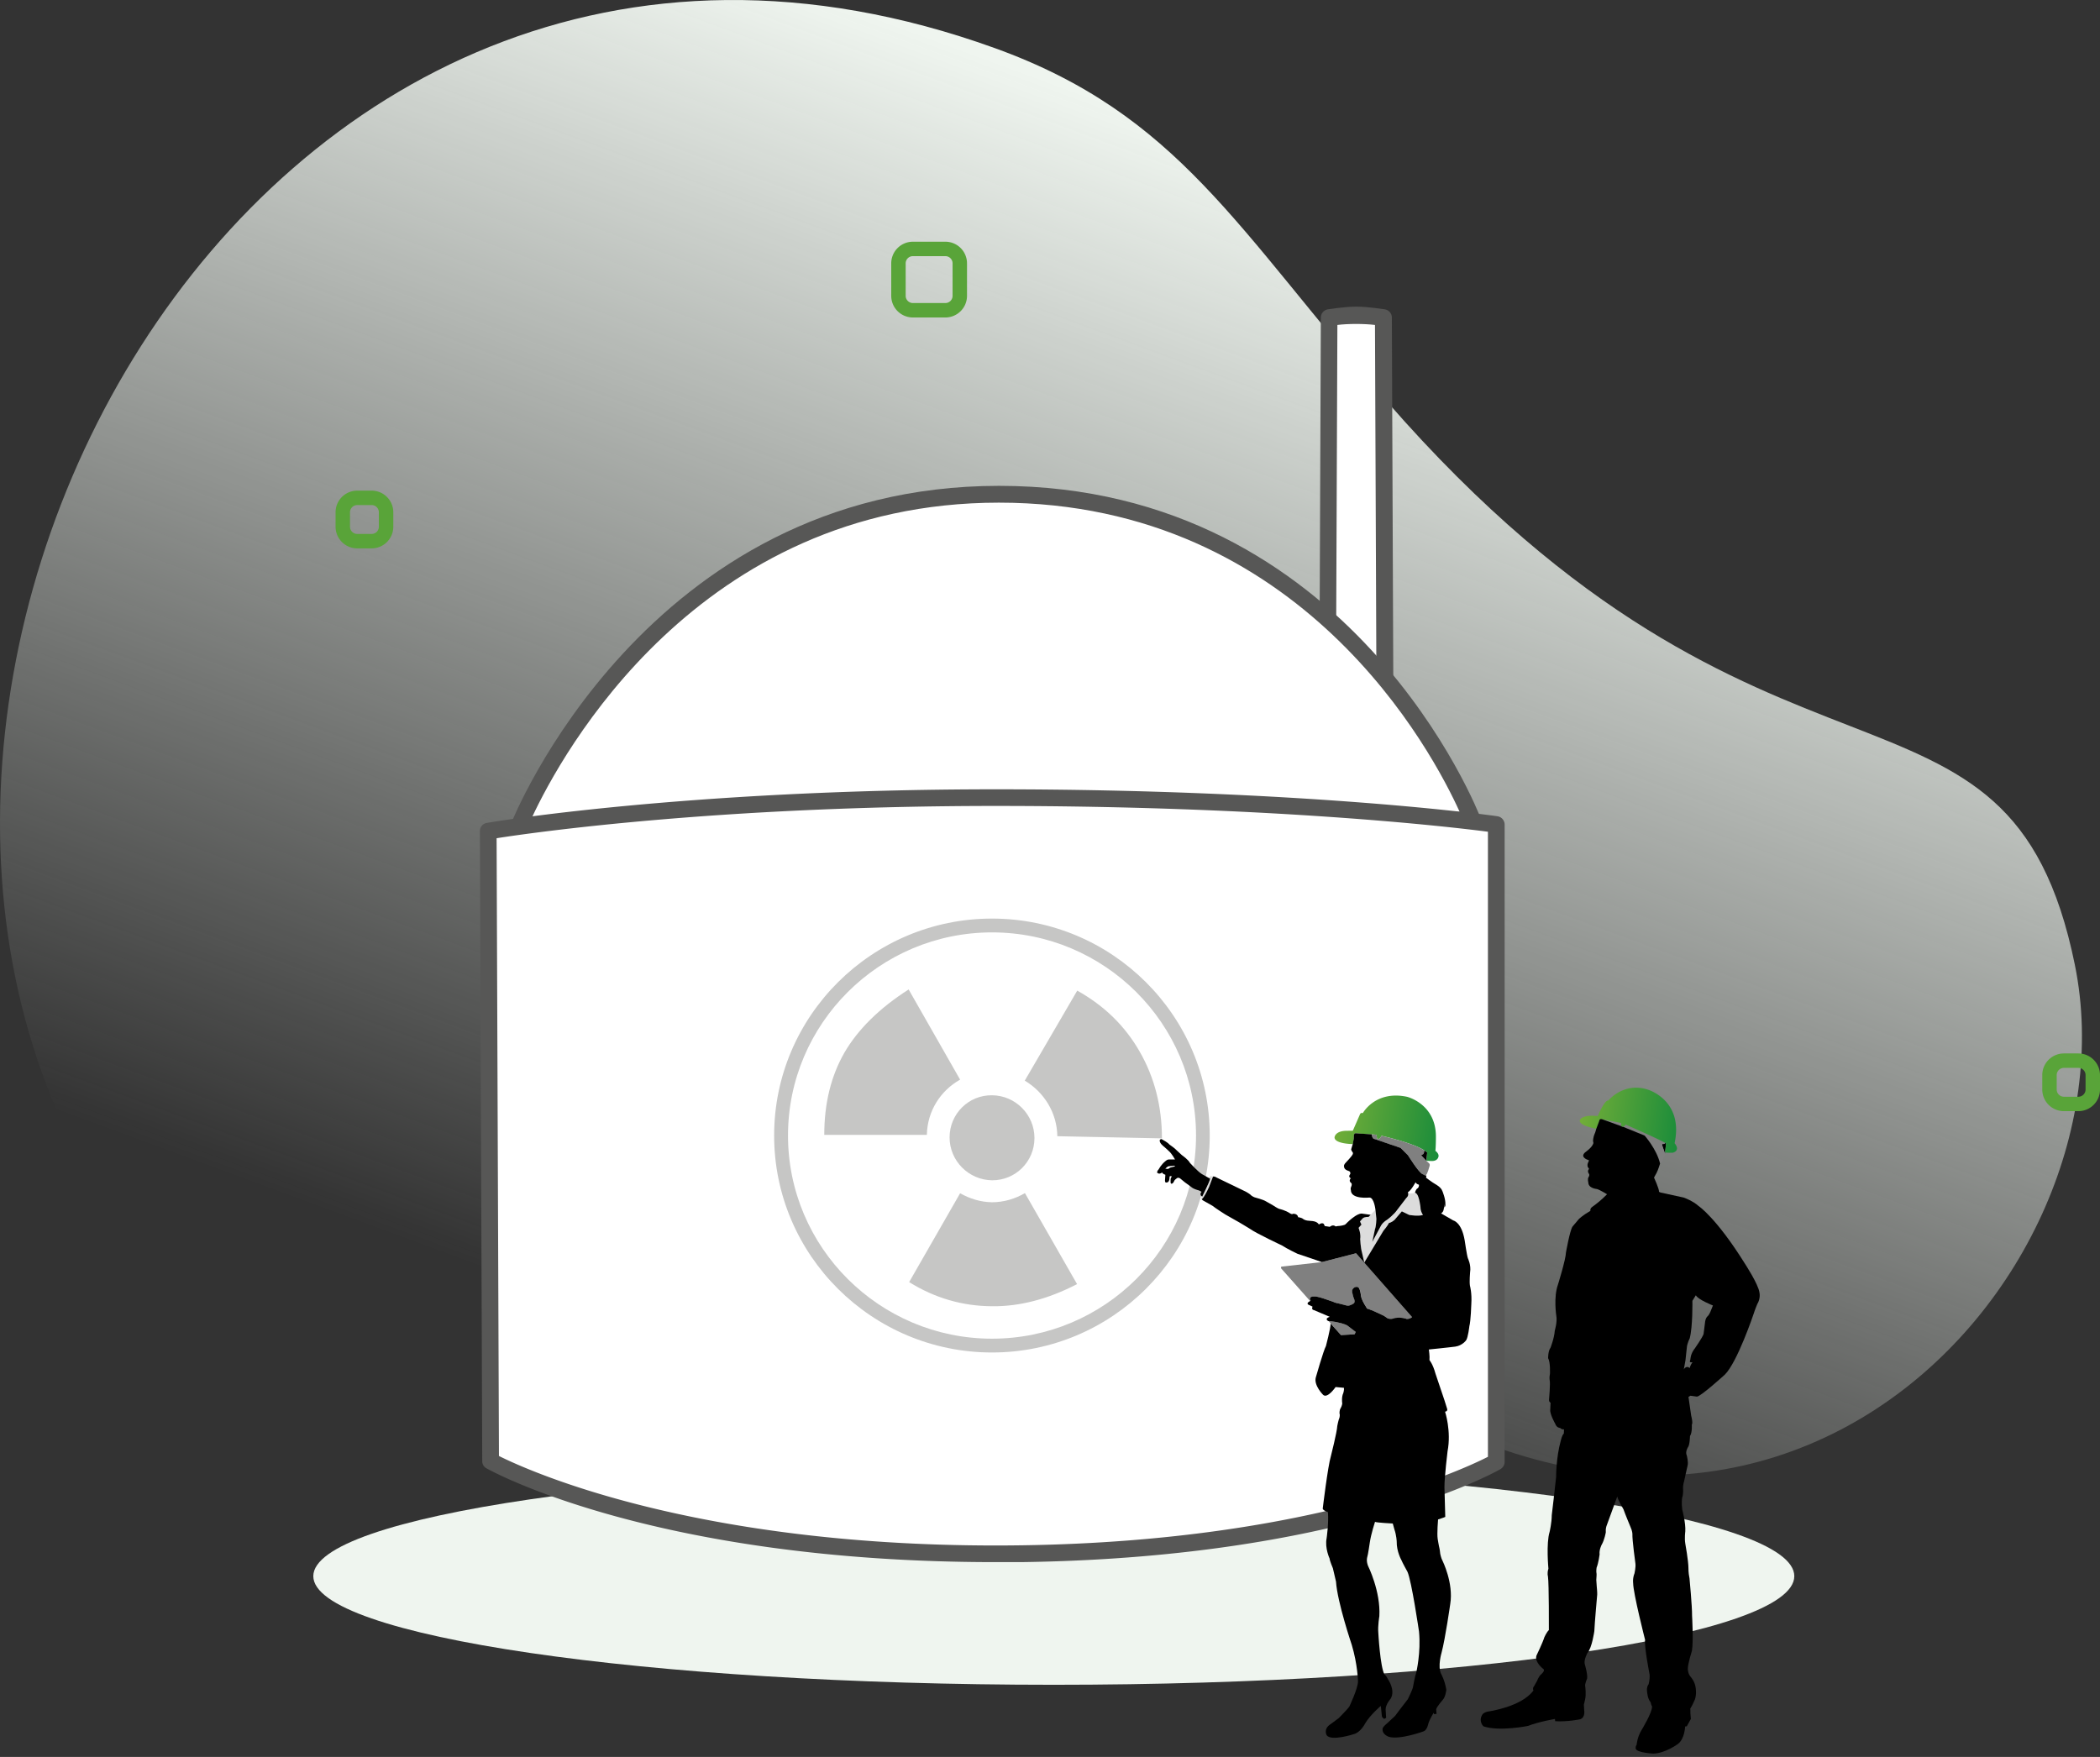
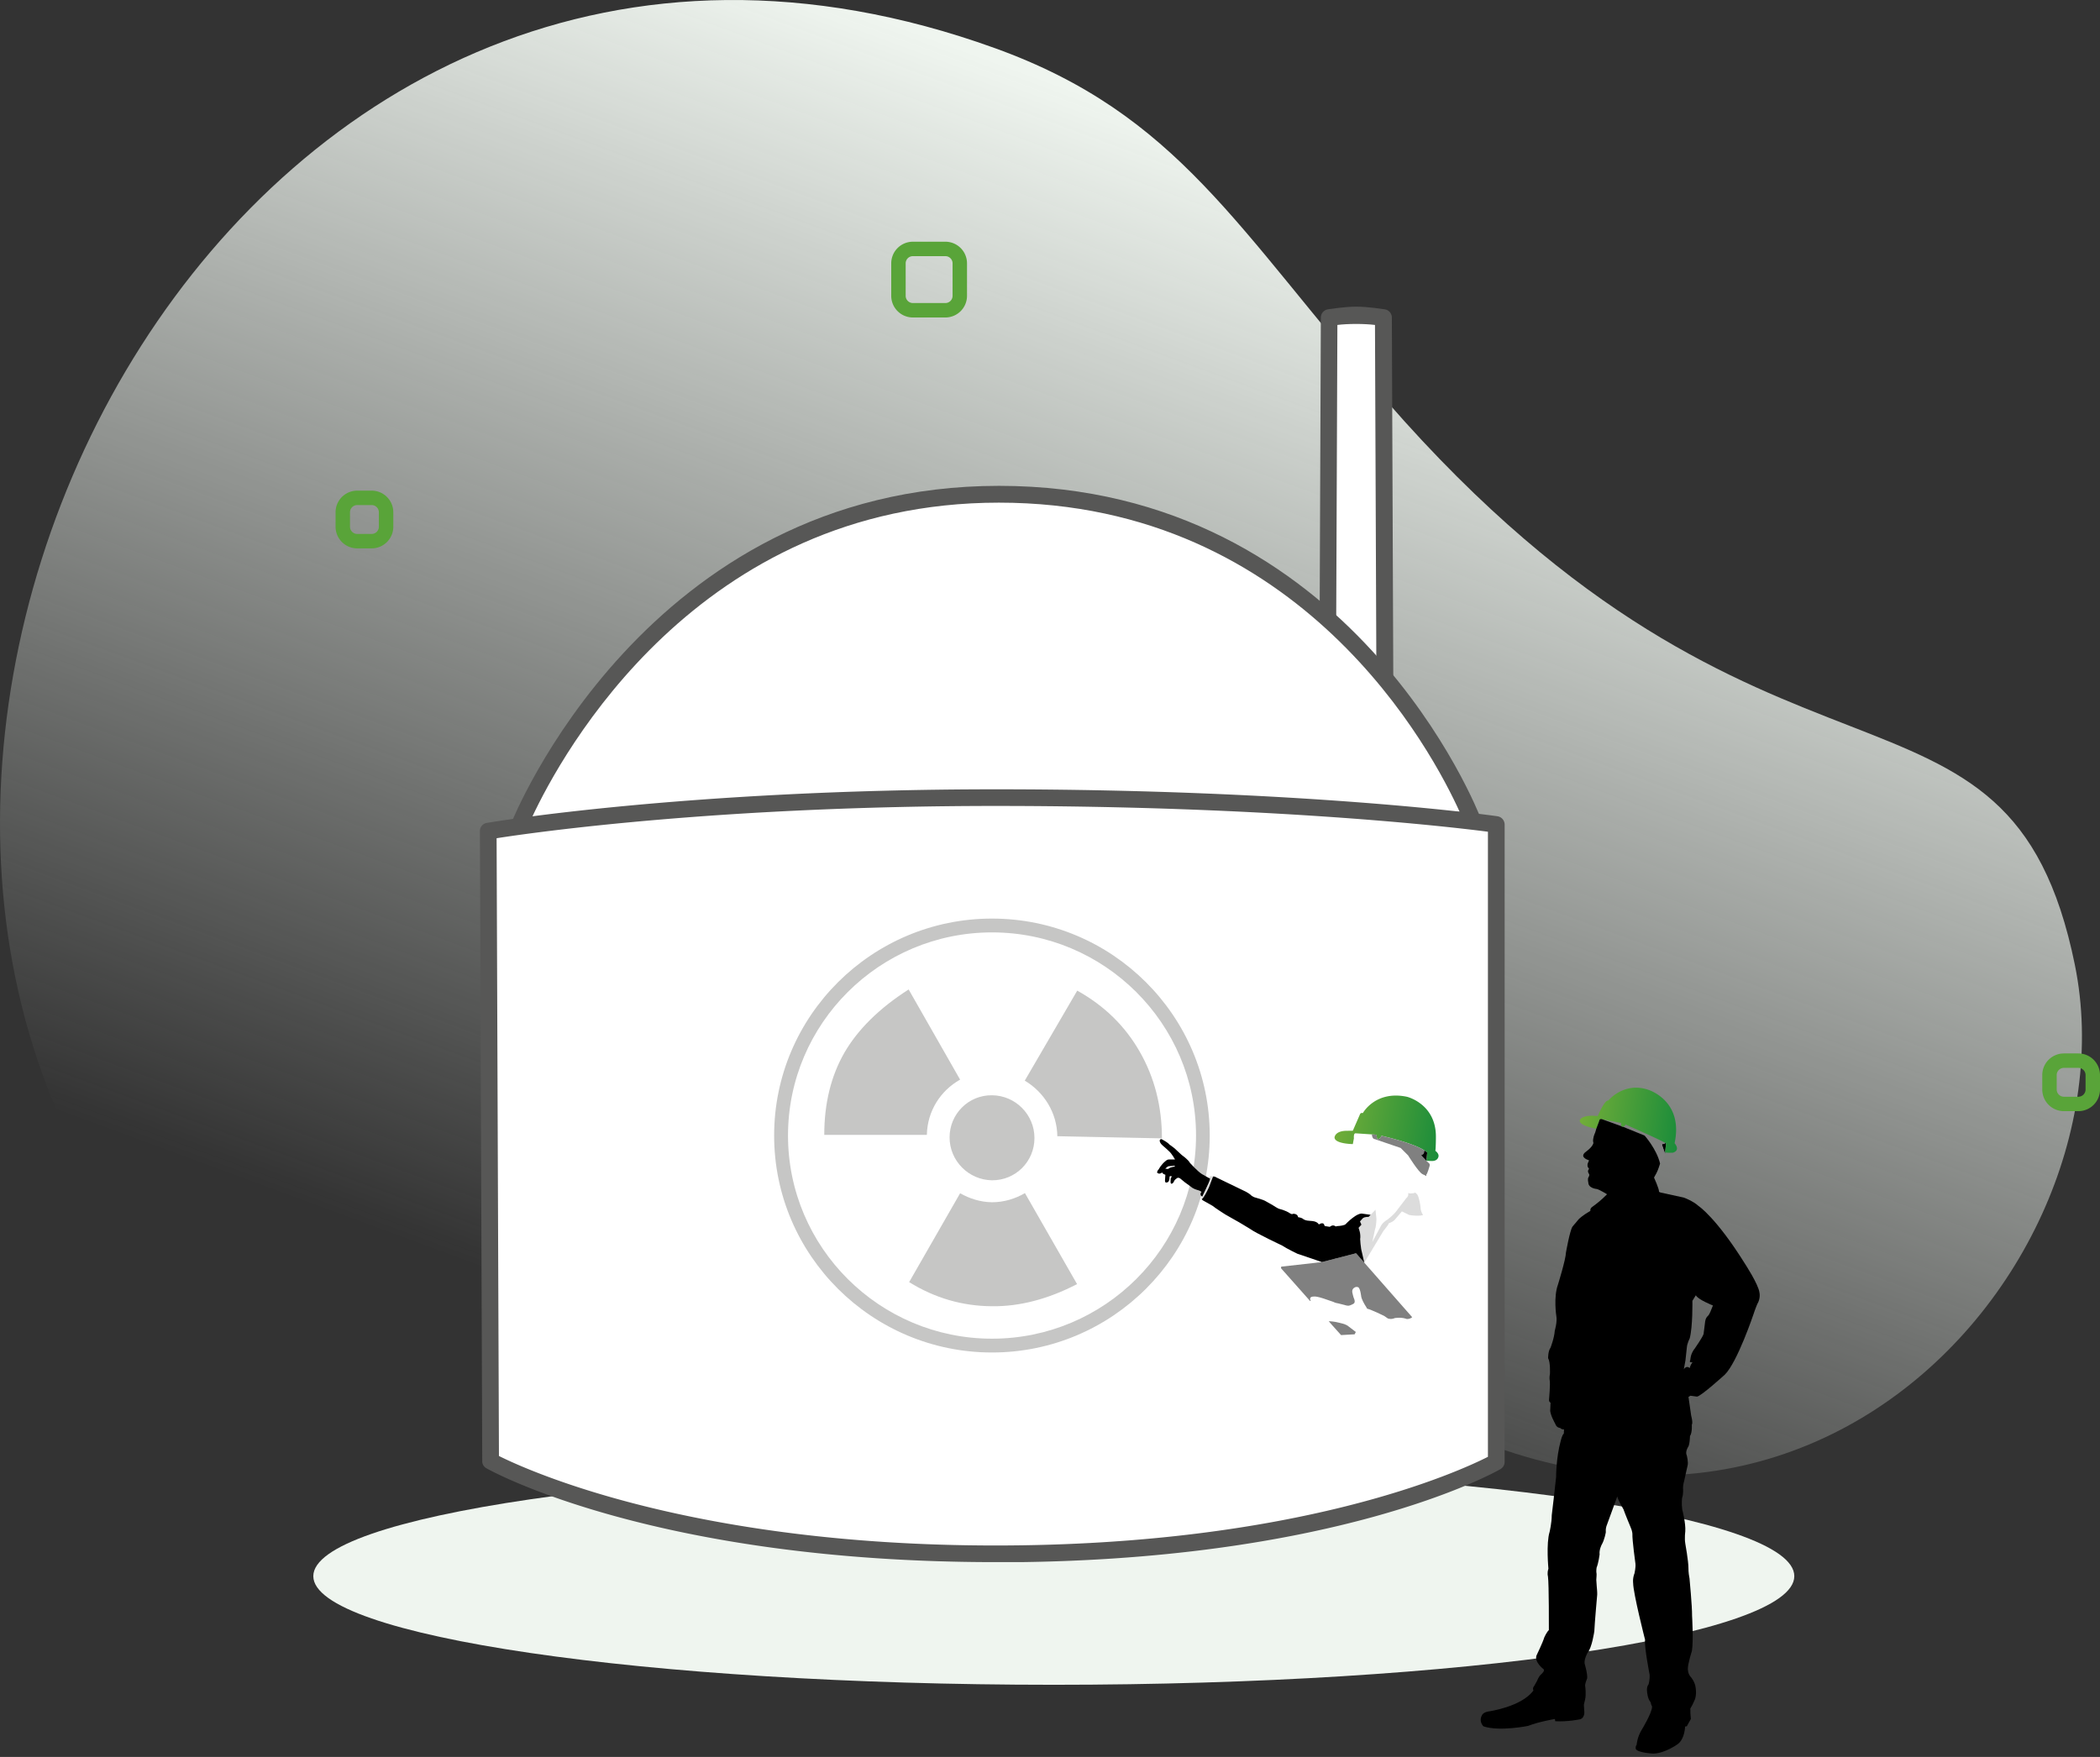
<svg xmlns="http://www.w3.org/2000/svg" xmlns:xlink="http://www.w3.org/1999/xlink" fill="none" height="487" viewBox="0 0 582 487" width="582">
  <rect x="0" y="0" width="582" height="487" fill="#333333" stroke="none" />
  <linearGradient id="a" gradientUnits="userSpaceOnUse" x1="414.5" x2="288.5" y1="68" y2="409">
    <stop offset="0" stop-color="#eff5ef" />
    <stop offset="1" stop-color="#eff5ef" stop-opacity="0" />
  </linearGradient>
  <linearGradient id="b">
    <stop offset="0" stop-color="#76af38" />
    <stop offset="1" stop-color="#1a8c3a" />
  </linearGradient>
  <linearGradient id="c" gradientUnits="userSpaceOnUse" x1="369.859" x2="400.724" xlink:href="#b" y1="303.677" y2="308.345" />
  <linearGradient id="d" gradientUnits="userSpaceOnUse" x1="437.819" x2="466.742" xlink:href="#b" y1="301.49" y2="305.601" />
  <clipPath id="e">
    <path d="M133 85h284v348H133z" />
  </clipPath>
  <path d="M275.713 13.338c50.866 18.356 66.994 50.14 108.648 97.933 106.287 121.948 172.29 65.847 190.671 156.167 18.385 90.32-94.743 210.284-226.441 92.574-96.261-86.035-242.009 82.189-314.773-20.037-99.8-140.212 33.312-401.917 241.895-326.637z" fill="url(#a)" />
  <path d="M292.055 467C178.713 467 86.83 453.518 86.83 436.887c0-16.632 91.883-30.114 205.225-30.114s205.224 13.482 205.224 30.114c0 16.631-91.882 30.113-205.224 30.113z" fill="#eff5ef" />
  <g clip-path="url(#e)">
    <path d="M384.539 379.181s0 3.644-8.289 3.644c-8.891 0-9.076-3.644-9.076-3.644l1.157-291.183s4.261-.738 7.502-.738c3.242 0 7.548.738 7.548.738z" fill="#fff" />
    <path d="M376.25 385.13c-10.79 0-11.345-5.257-11.345-5.856l1.157-291.276c0-1.107.834-2.076 1.945-2.26.186 0 4.492-.738 7.873-.738 3.38 0 7.733.738 7.918.738 1.111.184 1.945 1.153 1.945 2.26l1.158 291.183c0 .6-.278 5.949-10.605 5.949zm-5.603-295.103l-1.158 289.2s1.76 1.338 6.761 1.338c4.306 0 5.742-1.061 5.974-1.522l-1.158-288.97c-2.964-.37-7.502-.37-10.419 0z" fill="#575756" />
-     <path d="M143.743 229.255s35.61-92.235 133.132-92.235c97.523 0 131.28 90.574 131.28 90.574s-88.168-5.534-135.03-5.534c-83.445 0-129.382 7.195-129.382 7.195z" fill="#fff" />
+     <path d="M143.743 229.255s35.61-92.235 133.132-92.235c97.523 0 131.28 90.574 131.28 90.574s-88.168-5.534-135.03-5.534c-83.445 0-129.382 7.195-129.382 7.195" fill="#fff" />
    <path d="M140.131 232.16l1.436-3.736c.37-.922 37.323-93.756 135.309-93.756 97.985 0 133.085 91.128 133.456 92.05l1.25 3.32-3.565-.23c-.88-.046-88.632-5.488-134.892-5.488-82.288 0-128.548 7.102-129.011 7.194l-3.936.6zm136.745-92.834c-83.677 0-121.417 70.098-129.382 87.115 13.105-1.706 56.911-6.687 125.584-6.687 40.982 0 114.147 4.243 131.466 5.304-7.317-16.187-43.575-85.732-127.715-85.732z" fill="#575756" />
    <path d="M135.315 230.361s53.392-9.269 140.588-9.269 138.782 7.425 138.782 7.425v176.674s-44.594 25.503-138.782 25.503-139.939-25.733-139.939-25.733z" fill="#fff" />
    <path d="M275.903 433c-93.679 0-139.198-24.949-141.097-26.01a2.23 2.23 0 01-1.158-1.983L133 230.361a2.28 2.28 0 011.899-2.259c.555-.093 54.595-9.316 141.004-9.316s138.596 7.379 139.106 7.471a2.333 2.333 0 011.991 2.306v176.675c0 .83-.463 1.568-1.158 1.983-1.852 1.06-46.214 25.825-139.939 25.825zm-137.624-29.423c7.733 3.874 53.392 24.811 137.624 24.811s128.872-20.706 136.466-24.58V230.546c-10.28-1.338-59.828-7.148-136.466-7.148s-127.946 7.332-138.272 8.946l.648 171.279z" fill="#575756" />
    <g fill="#c6c6c5">
      <path d="M292.99 314.94l29.035.6c0-8.901-2.084-16.925-6.159-24.027-4.075-7.149-9.863-12.775-17.319-16.925l-14.54 24.949c5.325 3.182 8.937 8.855 9.03 15.449m-26.951-15.726l-14.263-24.995c-8.15 5.211-14.077 11.114-17.781 17.478-3.705 6.457-5.604 14.02-5.604 22.828h28.433c.139-6.641 3.797-12.267 9.215-15.311m8.845 33.989c-3.242-.047-6.206-1.015-8.845-2.491l-14.124 24.627c7.132 4.427 14.772 6.641 22.969 6.687 7.687.092 15.559-1.983 23.57-6.134l-14.448-25.226c-2.686 1.568-5.788 2.537-9.169 2.537m11.809-17.801c0 6.548-5.279 11.759-11.762 11.713-6.483-.092-11.762-5.395-11.762-11.898 0-6.502 5.279-11.76 11.762-11.668 6.483.047 11.762 5.35 11.762 11.853z" />
      <path d="M274.931 374.892c-33.295 0-60.385-26.978-60.385-60.136 0-33.159 27.09-60.137 60.385-60.137 33.294 0 60.337 26.978 60.337 60.137 0 33.158-27.089 60.136-60.337 60.136zm0-116.445c-31.165 0-56.541 25.272-56.541 56.309s25.376 56.309 56.541 56.309c31.164 0 56.54-25.272 56.54-56.309s-25.376-56.309-56.54-56.309z" />
    </g>
  </g>
  <path clip-rule="evenodd" d="M262 71h-9a2 2 0 00-2 2v9a2 2 0 002 2h9a2 2 0 002-2v-9a2 2 0 00-2-2zm-9-4a6 6 0 00-6 6v9a6 6 0 006 6h9a6 6 0 006-6v-9a6 6 0 00-6-6zm-150 73h-4a2 2 0 00-2 2v4a2 2 0 002 2h4a2 2 0 002-2v-4a2 2 0 00-2-2zm-4-4a6 6 0 00-6 6v4a6 6 0 006 6h4a6 6 0 006-6v-4a6 6 0 00-6-6zm477 160h-4a2 2 0 00-2 2v4a2 2 0 002 2h4a2 2 0 002-2v-4a2 2 0 00-2-2zm-4-4a6 6 0 00-6 6v4a6 6 0 006 6h4a6 6 0 006-6v-4a6 6 0 00-6-6z" fill="#59a439" fill-rule="evenodd" />
  <path d="M397.803 318.988s1.059.747.858 1.599c0 0-.143 1.285-1.918 1.228l-1.427-.057.221-2.272a4.613 4.613 0 00-.806-.625c-3.312-2.137-11.859-4.031-11.859-4.031a1.644 1.644 0 01-.945.943c-.445 0-.396-1.24-.396-1.24l-1.329-.09-4.531-.306c-.597 0-.446 1.387-.446 1.387l-.299 1.603s-5.091-.049-5.067-1.868c0 0 .103-1.82 3.419-1.82l1.648-.024 2.029-4.652s.225-.33.482-.253h.278s3.468-6.344 12.232-4.496c0 0 8.06 1.951 8.003 11.122 0 0 0 2.685-.143 3.856z" fill="url(#c)" />
  <path d="M336.175 326.108l-1.133 2.966c-1.575 3.353-2.016 3.309-2.016 3.309a.53.53 0 01-.102-.298l.253-.396s2.163-4.357 2.163-4.859c0 0 .058-.347-.253-.253l.29-.576s.503 0 .794.107zm57.522 8.543c0 1.187.695 2.13.695 2.13-1.292.445-3.824 0-3.824 0l-2.036-.992-2.037 2.379c-.695.645-1.591.89-1.591.89-.151.546-1.488 2.129-1.488 2.129l-5.312 8.817-.646-2.823c-.397-1.338-.499-3.717-.499-3.717.249-1.436-.446-3.121-.446-3.121l.793-.89-.4-.893.793-.89c.597-.444 1.578-.355 1.578-.355l.589-.587 1.342-1.404.265 2.546s-.049 2.032-.396 2.877l-.745 3.517 2.385-4.46s.396-.893 1.787-1.734c0 0 1.885-1.387 2.83-2.823l2.433-3.17s.72-.539.482-1.355l.663.09s1.194-.045 1.263-.265l.524.44c.695.89.994 3.668.994 3.668z" fill="#dcdcdc" />
  <path d="M395.308 325.981l-1.112-.547c-1.113-.587-3.951-5.177-3.951-5.177l-2.061-2.056-7.099-2.428c-.847 0-.883-1.33-.883-1.33l1.329.09s-.049 1.24.396 1.24c0 0 .647-.2.945-.943 0 0 8.543 1.894 11.859 4.032 0 .036-.004 1.17-.588 1.17 0 0-.471.025 0 .498l1.169 1.232.83.772s.201.289.058.685c0 0-.659 2.346-.916 2.346 0 0 .028.192.024.42zm-27.052 40.233s1.685.077 2.875.432c0 0 1.607.319 2.339.812l2.282 1.742-.319.653-3.766.216-2.871-3.206zm-5.054-6.508s-.299.314.061.792l-.164.139-8.084-9.107.069-.433 11.262-1.26 9.472-2.444 2.294 2.615 13.266 15.104s-.638.588-1.55.49c0 0-1.133-.535-3.251-.257 0 0-.892.473-1.943.118l-1.03-.71s-3.411-1.681-4.719-2.015c0 0-.475-.89-.695-1.167 0 0-.831-1.404-.949-2.252 0 0-.221-2.04-.753-2.473 0 0-.298-.179-.674-.118 0 0-1.17.237-1.051 1.403 0 0 .278 1.445.572 2.016 0 0 .335.869-.18 1.208 0 0-.891.554-1.484.575 0 0-.536-.021-1.01-.2 0 0-1.088-.294-1.804-.453 0 0-.773-.098-1.386-.432 0 0-2.397-.812-2.716-.931 0 0-1.742-.591-2.474-.53 0 0-.969-.041-1.071.335z" fill="gray" />
  <g fill="#000">
    <path d="M395.533 319.49l-.221 2.272-1.17-1.232c-.47-.469 0-.498 0-.498.581 0 .589-1.134.589-1.171.319.204.593.416.806.625zm-60.442 7.087c.311-.094.254.253.254.253 0 .502-2.164 4.859-2.164 4.859s-.904-.465-.18-1.334c0 0-.544-.396-1.263-.539 0 0-1.047-.289-1.624-.828l-1.73-1.261-1.227-1.007s-.613-.576-1.153 0c0 0-.507.322-.65.754 0 0-.217.645-.72.645 0 0-.29-.069-.216-.718 0 0-.037-.792.143-.971l.216-.327s-.613-.289-.646.143c0 0 .07 1.514-.756 1.514 0 0-.507.253-.507-.543 0 0 .069-1.26.106-1.583 0 0-.867-.253-.867-.648 0 0-.793.612-1.227.179 0 0-.433.037 0-.755l.291-.359s.613-1.261 1.95-2.305c0 0 .364-.359.867-.359h1.66s-.936-1.693-1.693-2.305c0 0-.719-.718-1.337-1.224 0 0-1.407-1.008-1.19-1.836 0 0 .254-.469.646-.18 0 0 1.591.828 2.02 1.404 0 0 1.661 1.15 2.021 1.62l1.443 1.33s1.771 1.224 2.237 2.158c0 0 2.168 2.411 3.321 3.097l1.983 1.118zm-9.455-3.277l-.123-.183-1.607.151c-.36.045-.952.681-.952.681l.817.061c.09-.134.622-.391.622-.391l1.243-.314zm52.181 13.142l2.057.29-.589.587s-.981-.089-1.578.355l-.793.89.4.893-.793.89s.695 1.685.446 3.121c0 0 .102 2.378.499 3.717l.646 2.823-2.294-2.615-9.471 2.444s-5.051-1.763-6.748-2.301c0 0-2.961-1.404-4.294-2.306 0 0-7.214-3.382-8.878-4.606 0 0-3.284-2.015-4.004-2.374l-2.85-1.62s-2.781-1.763-3.501-2.375c0 0-1.803-1.044-2.416-1.367 0 0-.426-.187-.622-.489 0 0 .446.045 2.016-3.309l1.133-2.966s.433-.106 1.01.289l8.117 3.925s1.227.682 1.481 1.045c0 0 .65.502 1.263.608 0 0 2.057.542 2.74.975l2.021 1.15s1.37.902 1.729.976c0 0 1.698.359 2.961 1.224 0 0 .577.395.793.142 0 0 1.264-.179 1.481.939 0 0 .94.073 1.443.538 0 0 .397.29 1.084.396l1.117.106s1.554 0 2.093.971c0 0 .904-.644 1.374-.143l.254.58 1.407.216s.793-.791 1.623-.106c0 0 .54-.143 1.047-.143 0 0 1.444-.143 1.73-.506 0 0 3.284-3.492 4.87-2.844z" />
-     <path d="M399.749 330.159s.916 2.17.83 3.684c0 0 .115.404-.257.861v-1s-.115 1.571-.401 2.085c0 0-.315.486-.544.543l3.406 1.971s2.29.428 3.149 5.544c0 0 .601 4.166.888 4.941 0 0 .944 1.885.601 3.913 0 0-.229 2.656-.029 3.717 0 0 .573 1.97.372 5.055 0 0-.143 4.712-.544 6.14 0 0-.343 3.113-.887 3.884 0 0-1.031 1.486-3.006 1.767 0 0-2.776.343-4.298.486l-3.03.314s.282 1.97.168 2.941c0 0 .944 1.086 1.664 3.742 0 0 2.114 6.312 2.519 7.478l.74 2.371s.086.457-.257.6l-.344.114s1.775 5.341.687 11c0 0-.859 7.025-.859 9.881l.229 8.283s-.944.387-1.995.702c0 0-.34 3.953-.107 5.393 0 0 .344 2.122.499 2.644 0 0 .184.943.213 1.518 0 0 .262 1.257.601 1.832 0 0 3.137 6.246 2.163 12.073 0 0-1.374 9.653-2.404 13.48 0 0-1.145 3.827-.115 5.883 0 0 1.01 1.73 1.436 4.37 0 0-.168 1.93-.965 2.778 0 0-1.677 1.93-1.849 2.64l.111 1.277s-.454.086-.712.057l-.086-.367s-1.055 1.653-1.48 3.011c0 0-.315 1.812-1.337 2.154 0 0-6.629 2.416-9.615 1.506 0 0-1.848-.6-1.734-2.126 0 0-.2-.387 1.166-1.53l2.274-2.105 1.194-1.591 2.359-3.064s1.28-2.583 1.423-3.321c0 0 .54-3.093.908-4.031 0 0 1.346-5.598.773-11.424 0 0-2.061-14.109-3.206-16.565 0 0-1.431-2.571-1.66-3.199 0 0-1.374-2.399-1.317-5.198 0 0-.057-1.656-.63-3.313l-.458-1.656s-4.523-.229-4.923-.457c0 0-1.088 3.313-1.432 5.655 0 0-.515 3.598-.744 4.226 0 0-.286.914.229 2.285 0 0 3.55 7.083 3.149 13.995 0 0-.458 2.684-.286 4.569 0 0 .515 9.539 1.717 11.596 0 0 .233-.094 1.1 1.526 0 0 1.947 2.88.614 5.148 0 0-1.407 1.588-1.407 2.987l.143 2.269s-.217.395-.683.289l-.47-.506-.323-3.023s-2.961 2.497-4.368 4.904c0 0-1.227 2.477-3.21 2.946 0 0-6.061 1.979-7.398.322 0 0-.94-1.546.683-2.844l2.634-1.946s2.744-2.807 2.924-3.17c0 0 2.453-5.149 2.416-7.054 0 0-.106-4.68-1.729-10.082 0 0-4.004-11.844-4.368-17.536 0 0-.503-2.231-.867-3.708 0 0-.904-2.122-.904-2.665 0 0-1.37-2.917-.83-5.65 0 0 .614-4.174.36-7.234 0 0-1.227-.359-1.443-.935 0 0 1.406-11.77 2.273-14.618 0 0 1.693-6.659 1.767-8.352 0 0 .323-1.693.613-2.305 0 0 .18-.755 0-1.187 0 0-.036-.865.291-1.371 0 0 .613-1.008.433-1.657 0 0-.18-1.546.323-2.554 0 0 .291-.938.18-1.477l-2.31-.216s-2.2 3.239-3.427 2.195c0 0-2.671-2.628-2.057-4.859 0 0 2.13-7.487 2.813-8.711 0 0 1.297-4.933 1.297-6.23l2.87 3.207 3.767-.217.319-.652-2.282-1.743c-.732-.493-2.339-.812-2.339-.812-1.19-.355-2.875-.432-2.875-.432s-.614-.18-.54-.612c0-.335.838-.6.838-.6l-2.245-.95-2.13-.902s-.794-.037-.397-.971l-.83-.396s-.904-.216-.397-.791l.544-.359.164-.139c-.356-.478-.062-.792-.062-.792.102-.375 1.072-.334 1.072-.334.732-.061 2.474.53 2.474.53.319.118 2.715.93 2.715.93.614.335 1.386.433 1.386.433.716.159 1.804.453 1.804.453.474.179 1.01.2 1.01.2.597-.021 1.484-.576 1.484-.576.516-.334.18-1.207.18-1.207-.298-.572-.572-2.016-.572-2.016-.119-1.167 1.051-1.403 1.051-1.403.376-.062.675.118.675.118.535.432.752 2.472.752 2.472.119.849.949 2.253.949 2.253.217.277.695 1.166.695 1.166 1.309.335 4.719 2.016 4.719 2.016l1.031.71c1.051.355 1.942-.118 1.942-.118 2.123-.278 3.251.257 3.251.257.912.098 1.55-.49 1.55-.49l-13.266-15.104 5.312-8.817s1.342-1.587 1.489-2.13c0 0 .895-.245 1.591-.889l2.036-2.379 2.037.992s2.531.444 3.823 0c0 0-.695-.943-.695-2.13 0 0-.298-2.775-.994-3.668l-.523-.441s.266-.975.732-1.15c0 0 .487-.376.331-1.016 0 0-.707-.11-.908-.661 0 0-1.284 2.366-2.081 2.717v.29c.241.816-.483 1.354-.483 1.354l-2.433 3.171c-.945 1.436-2.83 2.823-2.83 2.823-1.39.84-1.787 1.734-1.787 1.734l-2.384 4.459.744-3.517c.348-.844.397-2.876.397-2.876l-.266-2.546s-.372-3.423-1.685-3.362c0 0-5.12.563-5.12-2.056 0 0-.171-.425.058-.902 0 0 .38-.734.049-1.061 0 0-.557-.379-.405-.832 0 0 .073-.379.306-.481 0 0-.609-.253-.429-.784l.254-.453s.175-.608-.454-.808c0 0-1.215-.277-1.268-1.138 0 0-.254-.481.585-1.289 0 0 1.517-1.567 1.799-2.175 0 0 .254-.355-.127-.734 0 0-.429-.506-.229-.861l.381-1.265.298-1.603s-.147-1.387.446-1.387l4.531.306s.037 1.33.883 1.33l7.1 2.427 2.061 2.057s2.834 4.59 3.95 5.177l1.112.547c0 .155-.024.326-.081.465 0 0 1.746 1.342 2.633 1.828 0 0 1.575.828 1.89 1.885z" />
  </g>
  <path d="M449.387 312.183l-5.362-1.943 5.288 1.029s-.139.579.074.914z" fill="gray" />
  <path d="M461.741 316.977l-.282 2.452s0 .126-.017.31l-.756-2.191c-.229-.616.343-.437.343-.437.229 0 .503-.289.503-.289.111.065.18.118.205.155z" fill="#000" />
  <path d="M450.503 311.701s9.475 4.145 11.033 5.121c0 0-.274.289-.503.289 0 0-.572-.183-.343.437l.756 2.191c-.024.342-.102.877-.319 1.15 0 0-.629 1.461-1.047 1.632-.952-4.031-4.289-7.756-4.289-7.756l-6.024-2.44c.217-.069.581-.236.736-.62z" fill="gray" />
  <path d="M450.503 311.701c-.155.388-.519.551-.736.616a1.523 1.523 0 01-.176.045.507.507 0 01-.2-.179c-.213-.339-.074-.914-.074-.914l-5.288-1.028-.233-.045c-.548-.07-.568.522-.568.522l-.81 2.15s-5.067-.836-4.564-2.423c0 0 .503-1.547 4.94-1.086 0 0 1.923-4.549 2.933-4.3 0 0 4.269-5.263 11.008-3.007 0 0 9.921 2.921 7.365 14.827 0 0 1.759 1.921-.458 2.631 0 0-1.468.082-2.179-.081l.282-2.452a.869.869 0 00-.205-.155c-1.558-.971-11.033-5.121-11.033-5.121z" fill="url(#d)" />
  <path d="M449.387 312.183c.049.073.11.138.2.179 0 0 .074-.008.176-.045l6.024 2.444s3.332 3.725 4.289 7.756c0 0-.503 1.71-.965 2.587l-.711 1.297s1.464 3.215 1.382 3.925c0 0 .168.168.544.249l6.322 1.379s2.556.918 4.102 2.338c0 0 4.854 3.174 12.853 15.994 0 0 3.766 5.765 4.02 8.017 0 0 .376 1.591-.63 3.219 0 0-.671 1.628-1.006 2.713 0 0-4.478 13.326-7.954 16.789 0 0-6.657 6.059-7.741 6.1l-1.8-.249-.543.335.752 5.218s.544 1.922.168 2.505c0 0 .167 2.089-.503 3.134 0 0-.041 2.505-.589 3.129 0 0-.794 1.253-.295 2.256 0 0 .503 1.918.209 2.84 0 0-.712 3.088-.92 4.137 0 0-.38 1.212-.336 2.089 0 0 .168 1.546-.253 2.672 0 0-.209 1.506.041 3.26 0 0 1.002 3.717.838 6.055 0 0-.253 1.881 0 3.342 0 0 .879 4.843.879 6.85 0 0-.045 1.171.291 2.799 0 0 .752 7.895.711 10.359 0 0 .417 7.058-.045 9.771 0 0-1.169 3.591-1.128 5.015 0 0 0 1.334.797 2.17 0 0 1.215 1.335 1.382 3.093 0 0 .295 1.661-.208 3.133l-.671 1.469-.63 1.122s.082.624.041 1.253l.127 1.587-1.129 2.044-.462.045s-.082 3.468-2.049 4.888c0 0-3.476 2.546-6.743 2.631 0 0-4.478-.208-4.895-1.338 0 0-.127-.669.249-1.085 0 0 .127-2.089 1.383-4.133 0 0 2.973-4.843 2.891-6.516 0 0-.291-.416-.376-1.126 0 0-.753-.836-.925-2.379 0 0-.417-1.754.336-2.631 0 0 .376-1.253.29-2.673 0 0-1.55-7.935-1.255-9.649 0 0-3.309-12.946-3.309-15.745 0 0-.208-1.211.381-2.717 0 0 .376-1.669.249-2.672 0 0-.92-6.683-.838-8.23 0 0 0-.795-.54-1.962 0 0-1.468-3.505-1.926-4.843 0 0-1.673-2.84-1.718-3.591l-3.018 8.271s-.249.71-.168 1.668c0 0-.335 2.089-1.173 3.509 0 0-.712 1.379-.544 2.632 0 0-.295 2.338-.838 3.676 0 0-.168 1.004 0 1.754 0 0 0 .877-.082 1.632 0 0 .082 1.253.127 1.84 0 0 .167 1.669.126 2.252 0 0-.715 7.936-.797 10.107 0 0-.63 4.594-1.885 6.014 0 0-1.006 1.795-.798 3.007 0 0 .924 3.133.671 4.173 0 0-.712 1.506-.503 2.175 0 0 .29 2.166-.045 3.59l-.335 1.428.085 1.579s.377 1.922-1.087 2.465c0 0-3.517.75-6.948.542l-.086-.628s-4.732.836-7.41 1.922c0 0-7.954 1.628-12.391.122 0 0-1.383-1.334-.417-3.048 0 0 .253-.836 1.885-1.085 0 0 9.082-1.253 12.391-5.802 0 0-.376-.587.208-1.256l.798-1.42s.503-1.338 1.129-1.795c0 0 1.214-1.045.629-1.461 0 0-2.556-1.922-1.922-3.762 0 0 1.759-3.631 2.176-5.055 0 0 .585-1.334 1.255-2.003 0 0 .045-12.82-.253-14.868 0 0-.291-.877.127-2.129 0 0-.667-7.018.335-10.233 0 0 .589-2.505.589-4.594 0 0 1.088-9.107 1.21-10.612 0 0-.041-5.219 1.301-10.106 0 0 .335-1.506.838-1.922l.045-1.171s-.63.126-1.051-.375c0 0-1.002 0-1.382-1.171 0 0-1.546-2.714-1.378-3.885l.081-1.966s-.417-.082-.417-.792c0 0 .417-4.679.168-5.512 0 0-.127-.624.082-1.668 0 0 .167-3.22-.503-4.346 0 0-.045-1.962.67-2.921 0 0 1.047-2.672 1.174-4.716 0 0 .753-2.51.417-4.138 0 0-.797-5.177.458-8.604 0 0 2.18-7.014 2.221-8.895 0 0 1.047-5.973 1.799-7.185l1.759-2.088s.965-1 3.222-2.298c0 0-.168-.542.38-.999 0 0 1.882-1.338 3.055-2.464l1.174-1.127s-1.926-1.211-2.805-1.46c0 0-2.389-.167-2.389-1.84 0 0-.249-.918.045-1.42 0 0 .458-.588.082-1.045 0 0-.376-.461-.127-.962l.209-.335-.376-.543s-.168-.628.081-1.126l.295-.669-.794-.334s-1.046-.543-.797-1.171c0 0 .045-.457.92-1.045 0 0 1.591-1.126 1.885-2.256 0 0-.208-.628-.04-1.253 0 0 .081-.71.543-1.709l.295-1.004.81-2.15s.024-.592.568-.522l.233.045 5.361 1.942zm17.269 67.381c.062-.098.712-1.163 1.628-.367 0 0 .29-1.126.797-1.543l-.589-.081s-.335.167 0-.837c0 0 0-1.505 1.301-3.092 0 0 2.094-3.007 2.343-3.884l.417-3.301s.082-1.126.753-1.669c0 0 .294-.208.711-1.171l.712-1.754s-4.229-1.669-4.732-2.84l-.961 1.546s.127 7.185-.752 10.441c0 0-.712 1.334-.793 2.55l-.377 3.509-.454 2.497z" fill="#000" />
</svg>